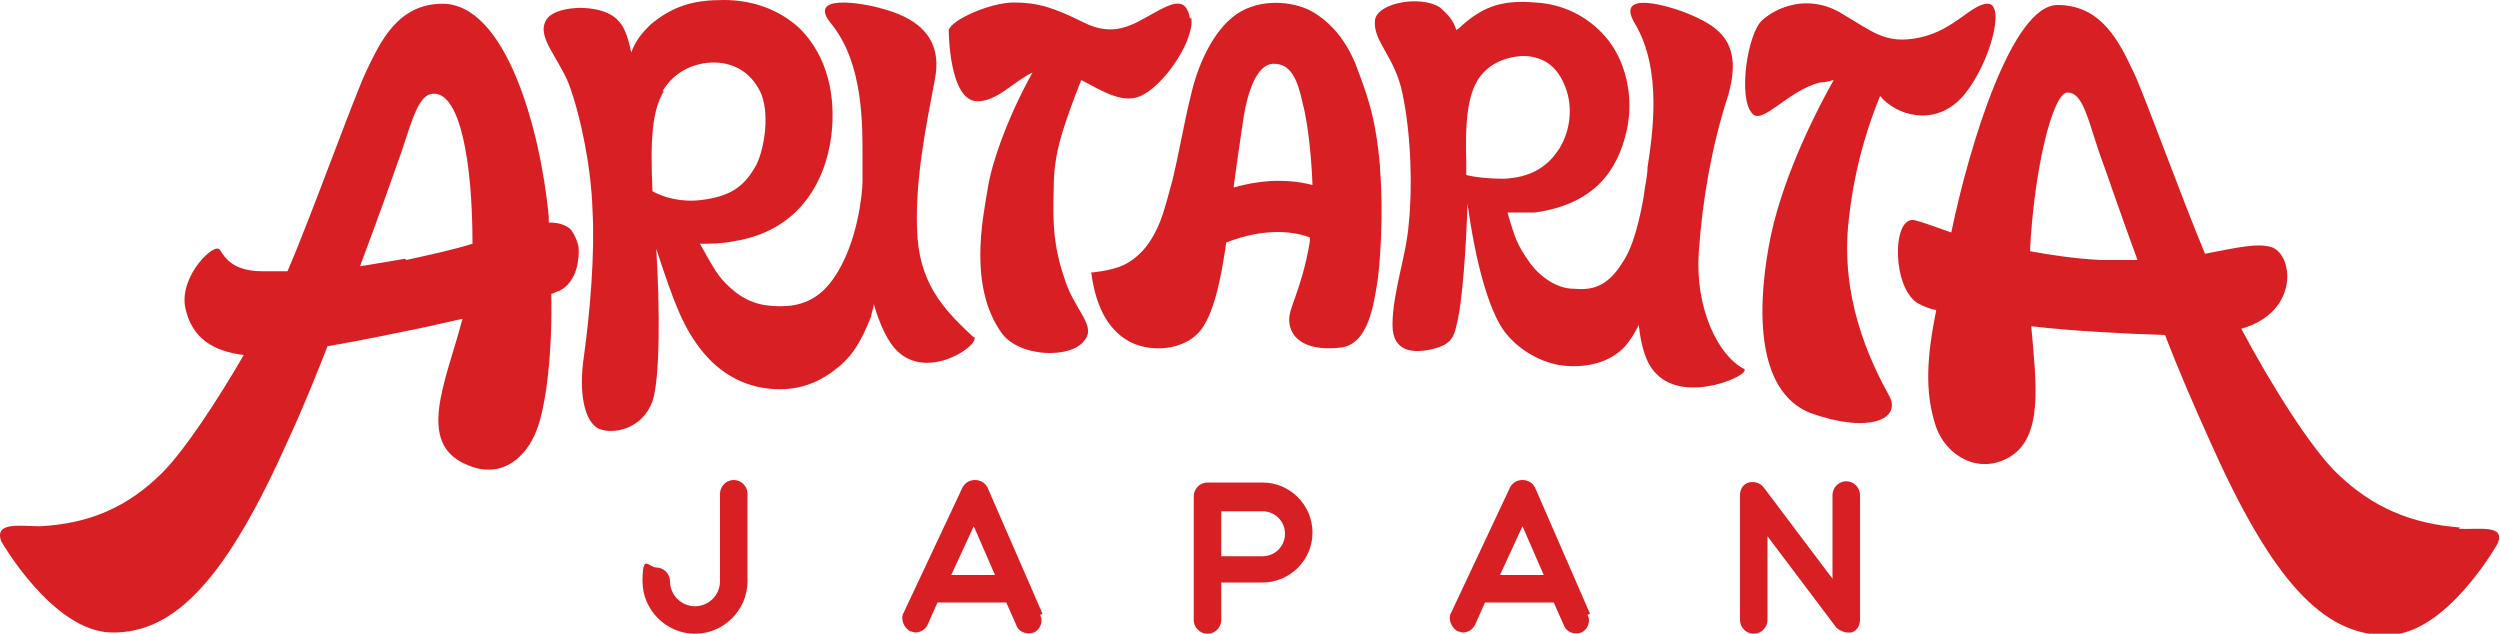
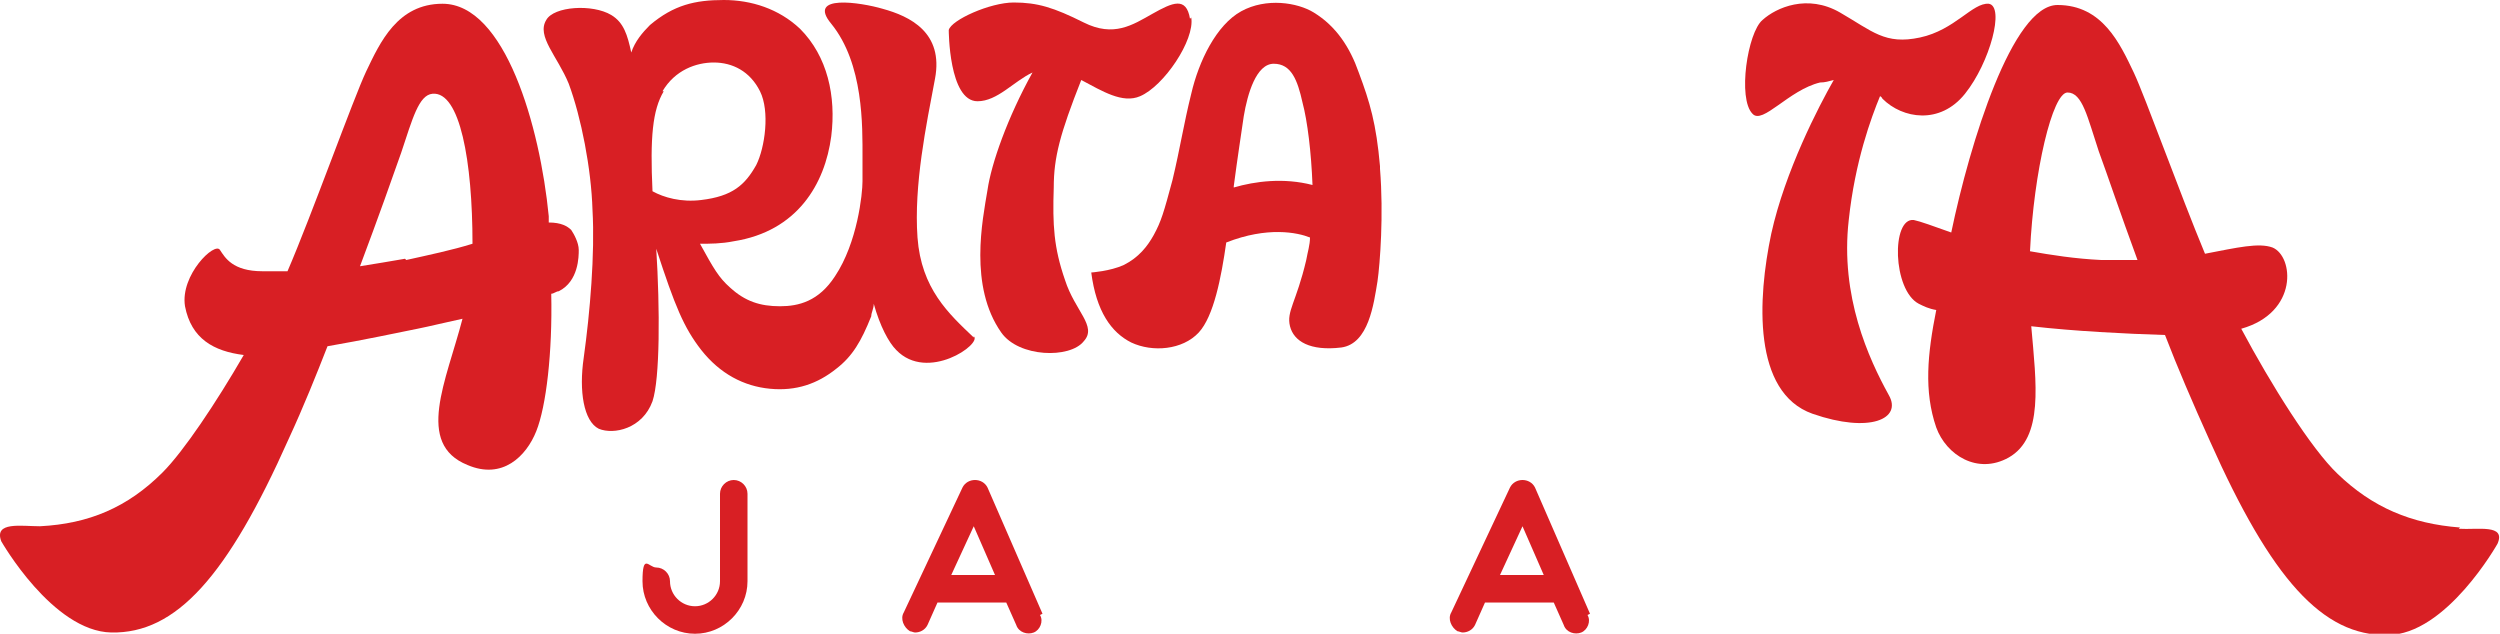
<svg xmlns="http://www.w3.org/2000/svg" id="_レイヤー_2" data-name=" レイヤー 2" version="1.1" viewBox="0 0 200 50.7">
  <defs>
    <style>
      .cls-1 {
        fill: #d81f24;
        stroke-width: 0px;
      }
    </style>
  </defs>
  <path class="cls-1" d="M95.2,1.5c-.3-1.8-1.4-1.3-3-.4s-3.1,1.9-5.5.7-3.7-1.6-5.6-1.6-5,1.4-5.2,2.2c0,0,0,5.7,2.3,5.7,1.6,0,2.9-1.6,4.4-2.3-2,3.6-3.3,7.3-3.6,9.4-.4,2.4-1.5,7.7,1.1,11.4,1.4,2,5.5,2.1,6.6.7,1.1-1.2-.7-2.4-1.5-4.9-.9-2.6-1-4.4-.9-7.4,0-2.4.5-4.3,2.2-8.6,1.7.9,3.3,1.9,4.7,1.3,1.9-.8,4.4-4.5,4.1-6.3Z" />
  <path class="cls-1" d="M159.1.3c-1.3-.1-2.7,2.1-5.5,2.7-2.8.6-3.8-.5-6.4-2-2.6-1.5-5.1-.4-6.2.6-1.2,1-2,6.3-.8,7.5.8.9,2.9-1.9,5.4-2.5.4,0,.7-.1,1.1-.2-1.2,2.1-3.9,7.3-5,12.3-1.1,5.2-1.5,12.7,3.3,14.4,4.6,1.6,7.2.4,6.1-1.5-1.6-2.9-3.9-7.9-3.2-14,.5-4.7,1.8-8.2,2.5-9.9,0,0,.1,0,.2.2,1.6,1.6,4.6,2.1,6.6-.4s3.2-7,1.9-7.2Z" />
  <path class="cls-1" d="M77.9,27c-2-1.9-4.2-3.9-4.5-8-.3-4.2.7-9,1.4-12.7.7-3.7-2-5-4.2-5.6-1.7-.5-6.1-1.2-4.1,1.2,2.6,3.2,2.5,8.2,2.5,10.7,0,.6,0,1.2,0,1.9,0,1-.4,4.9-2.2,7.6-1.3,2-2.9,2.4-4.4,2.4-1.6,0-2.8-.4-4-1.5-.9-.8-1.3-1.5-2.4-3.5.8,0,1.7,0,2.7-.2,5.1-.8,7.3-4.6,7.8-8.4.4-3.2-.3-6.4-2.5-8.6C62.3.7,60.1,0,57.9,0c-2.3,0-4,.4-5.9,2-.6.6-1.2,1.3-1.5,2.2-.3-1.4-.6-2.4-1.6-3-1.5-.9-4.6-.7-5.2.4-.8,1.3.9,2.9,1.8,5.1,1,2.7,1.8,6.8,1.9,10.1.2,3.5-.2,8.2-.7,11.8-.4,2.7,0,5.1,1.2,5.7,1.2.5,3.5,0,4.3-2.2.6-1.8.6-7.4.3-12.2,1.5,4.6,2.2,6.3,3.6,8.1,1.5,1.9,3.4,2.9,5.5,3.1,2.1.2,3.8-.4,5.3-1.6,1.3-1,2-2.2,2.8-4.2,0-.3.2-.6.2-1,.5,1.8,1.2,3.1,1.8,3.7,2.5,2.6,6.9-.5,6.2-1.1ZM53,7.3c1-1.7,2.7-2.3,4.1-2.3,1.5,0,2.9.7,3.7,2.3.8,1.6.4,4.5-.3,5.9-.9,1.6-1.9,2.5-4.4,2.8-1.6.2-3-.2-3.9-.7-.2-4.3,0-6.5.9-8Z" />
  <g>
    <path class="cls-1" d="M55.6,50.7c-2.3,0-4.2-1.9-4.2-4.2s.5-1.1,1.1-1.1,1.1.5,1.1,1.1c0,1.1.9,2,2,2s2-.9,2-2v-7c0-.6.5-1.1,1.1-1.1s1.1.5,1.1,1.1v7c0,2.3-1.9,4.2-4.2,4.2Z" />
    <path class="cls-1" d="M83.4,49.1l-4.4-10.1c-.2-.4-.6-.6-1-.6-.4,0-.8.2-1,.6l-4.7,10c-.3.5,0,1.2.5,1.5.1,0,.3.1.4.1.4,0,.8-.2,1-.6l.8-1.8h5.5s.8,1.8.8,1.8c.2.6.9.8,1.4.6.5-.2.8-.9.5-1.4ZM76.1,46l1.8-3.9,1.7,3.9h-3.5Z" />
    <path class="cls-1" d="M127.2,49.1l-4.4-10.1c-.2-.4-.6-.6-1-.6-.4,0-.8.2-1,.6l-4.7,10c-.3.5,0,1.2.5,1.5.1,0,.3.1.4.1.4,0,.8-.2,1-.6l.8-1.8h5.5s.8,1.8.8,1.8c.2.6.9.8,1.4.6.5-.2.8-.9.5-1.4ZM120,46l1.8-3.9,1.7,3.9h-3.5Z" />
-     <path class="cls-1" d="M96.6,50.7c-.6,0-1.1-.5-1.1-1.1v-9.9c0-.6.5-1.1,1.1-1.1s.1,0,.2,0h4.2c2.2,0,4,1.8,4,4s-1.8,4-4,4h-3.3v3c0,.6-.5,1.1-1.1,1.1ZM97.7,44.5h3.3c1,0,1.8-.8,1.8-1.8s-.8-1.8-1.8-1.8h-3.3v3.6Z" />
-     <path class="cls-1" d="M147.8,50.6c-.3,0-.7-.2-.9-.4l-5.5-7.3v6.7c0,.6-.5,1.1-1.1,1.1s-1.1-.5-1.1-1.1v-10c0-.5.3-.9.7-1,.4-.1.9,0,1.2.4l5.5,7.3v-6.7c0-.6.5-1.1,1.1-1.1s1.1.5,1.1,1.1v10c0,.5-.3.9-.7,1-.1,0-.2,0-.3,0Z" />
  </g>
  <path class="cls-1" d="M196.8,42.2c-3.9-.3-7-1.6-9.8-4.3-2.1-2-5.3-7.1-7.7-11.6,4.6-1.3,4.2-5.8,2.5-6.5-1.1-.4-2.8,0-5.4.5-2-4.8-4.8-12.6-5.7-14.5-1.1-2.3-2.5-5.4-6.1-5.4s-7,11-8.5,18.2c-1.4-.5-2.5-.9-3-1-1.8-.2-1.7,5.6.4,6.7.4.2.8.4,1.4.5-.7,3.5-1,6.5,0,9.4.8,2.2,3.3,3.8,5.8,2.4,2.8-1.6,2.2-5.9,1.8-10.5,3.5.4,7.5.6,10.7.7,1,2.6,2.2,5.4,3.6,8.5,4.9,11,9,15.6,14.2,15.5,4.7,0,8.8-7.3,8.8-7.3.7-1.6-1.6-1.1-3.1-1.2ZM168.1,20.8c-2.1-.1-4-.4-5.7-.7.3-6.4,1.8-12.7,3-12.7s1.6,2,2.5,4.7c.7,1.9,1.7,4.9,3.1,8.7-.9,0-1.9,0-2.9,0Z" />
-   <path class="cls-1" d="M139.5,29.5c-2.1-1.1-3.9-4.9-3.6-9.3.3-4.4,1.1-8.7,2.3-12.4,1.3-4.3-.6-5.6-2.9-6.6-1.6-.7-6.2-2.1-4.5.7,2.2,3.7,1.4,8.9,1,11.5,0,.7-.2,1.4-.3,2.3-.3,1.7-.8,4-1.7,5.3-1.3,2.1-2.6,2.2-3.9,2.1-1.3,0-2.7-.9-3.6-2.2s-1.1-1.8-1.7-3.9c.7,0,1.5,0,2.2,0,4.9-.7,6.6-3.5,7.3-6.4.7-2.9-.1-5.9-1.7-7.7-1.4-1.6-3.4-2.6-5.6-2.7-2.4-.2-4,.2-5.8,1.8-.1.1-.3.3-.5.4-.2-.7-.6-1.2-1.3-1.8-1.5-1-5-.4-5.2,1-.2,1.7,1.6,2.9,2.2,5.9.7,3.3.8,7.6.5,10.4-.2,2.6-1.3,5.5-1.3,8.1,0,2.2,1.7,2.3,3.3,1.9,1.2-.3,1.6-.8,1.8-1.8.5-1.8.8-6.5.9-9.8.7,5,1.7,8.3,2.8,10,1.1,1.6,2.9,2.6,4.5,2.9,2,.3,4.1-.1,5.4-1.6.4-.5.7-1,1-1.6.2,1.8.6,3.1,1.4,3.9,2.4,2.5,7.8,0,7-.4ZM118,6.8c1-2.1,3.3-2.4,4.3-2.3,1.4.2,2.3.9,2.9,2.4.7,1.7.4,3.8-.6,5.2-.9,1.3-2.2,2.1-4.3,2.2-1.1,0-2.2-.1-3-.3,0-.3,0-.6,0-1-.1-3.1.1-4.9.7-6.2Z" />
  <path class="cls-1" d="M110.4,13.3c-.3-3.4-.8-5.1-1.7-7.5-.7-2-1.8-3.7-3.6-4.8-1.3-.8-3.8-1.2-5.8-.1-2,1.1-3.4,4-4,6.6-.6,2.4-.9,4.4-1.5,6.9-.7,2.6-.9,3.3-1.5,4.4-.5.9-1.2,1.8-2.4,2.4-1.1.5-2.6.6-2.6.6.4,3.1,1.6,4.8,3.2,5.6,1.7.8,4.1.6,5.4-.8,1.2-1.3,1.8-4.4,2.2-7.2,3.3-1.3,5.7-.8,6.7-.4,0,.6-.2,1.2-.3,1.8-.8,3.4-1.6,4.1-1.3,5.3.3,1.2,1.6,2,4.1,1.7,2.2-.3,2.6-3.5,2.9-5.3.2-1.4.5-5.3.2-9ZM98.7,14.9c.3-2.3.6-4.2.8-5.6.3-1.8,1-4.2,2.4-4.2s1.9,1.3,2.3,3.1c.4,1.5.7,4,.8,6.6-2.3-.6-4.6-.3-6.3.2Z" />
  <path class="cls-1" d="M46.3,20c0-.6-.4-1.3-.6-1.6-.3-.3-.8-.6-1.8-.6,0-.2,0-.3,0-.5-.7-7.2-3.5-17-8.5-17-3.6,0-5,3.1-6.1,5.4-1,2.1-4.4,11.6-6.3,16-.8,0-1.6,0-2,0-2.4,0-3-1.1-3.4-1.7-.4-.7-3.2,2-2.8,4.5.5,2.6,2.3,3.6,4.7,3.9-2.2,3.8-4.8,7.7-6.5,9.4-2.8,2.8-5.9,4.1-9.8,4.3-1.5,0-3.7-.4-3.1,1.2,0,0,4.1,7.2,8.8,7.3,5.2.1,9.3-4.5,14.2-15.5,1.2-2.6,2.2-5.1,3.1-7.4,2.9-.5,5.7-1.1,7.2-1.4,1-.2,2.2-.5,3.6-.8-1.3,5-3.8,10,.4,11.7,2.8,1.2,4.7-.7,5.5-2.7.8-2,1.3-6.3,1.2-11,.2,0,.4-.2.6-.2,1.6-.8,1.6-2.8,1.6-3.3ZM32.4,20.7c-1.1.2-2.4.4-3.6.6,1.5-4,2.6-7.1,3.3-9.1.9-2.7,1.4-4.6,2.5-4.7,2.2-.2,3.2,5.4,3.2,12-1.6.5-3.5.9-5.3,1.3Z" />
</svg>